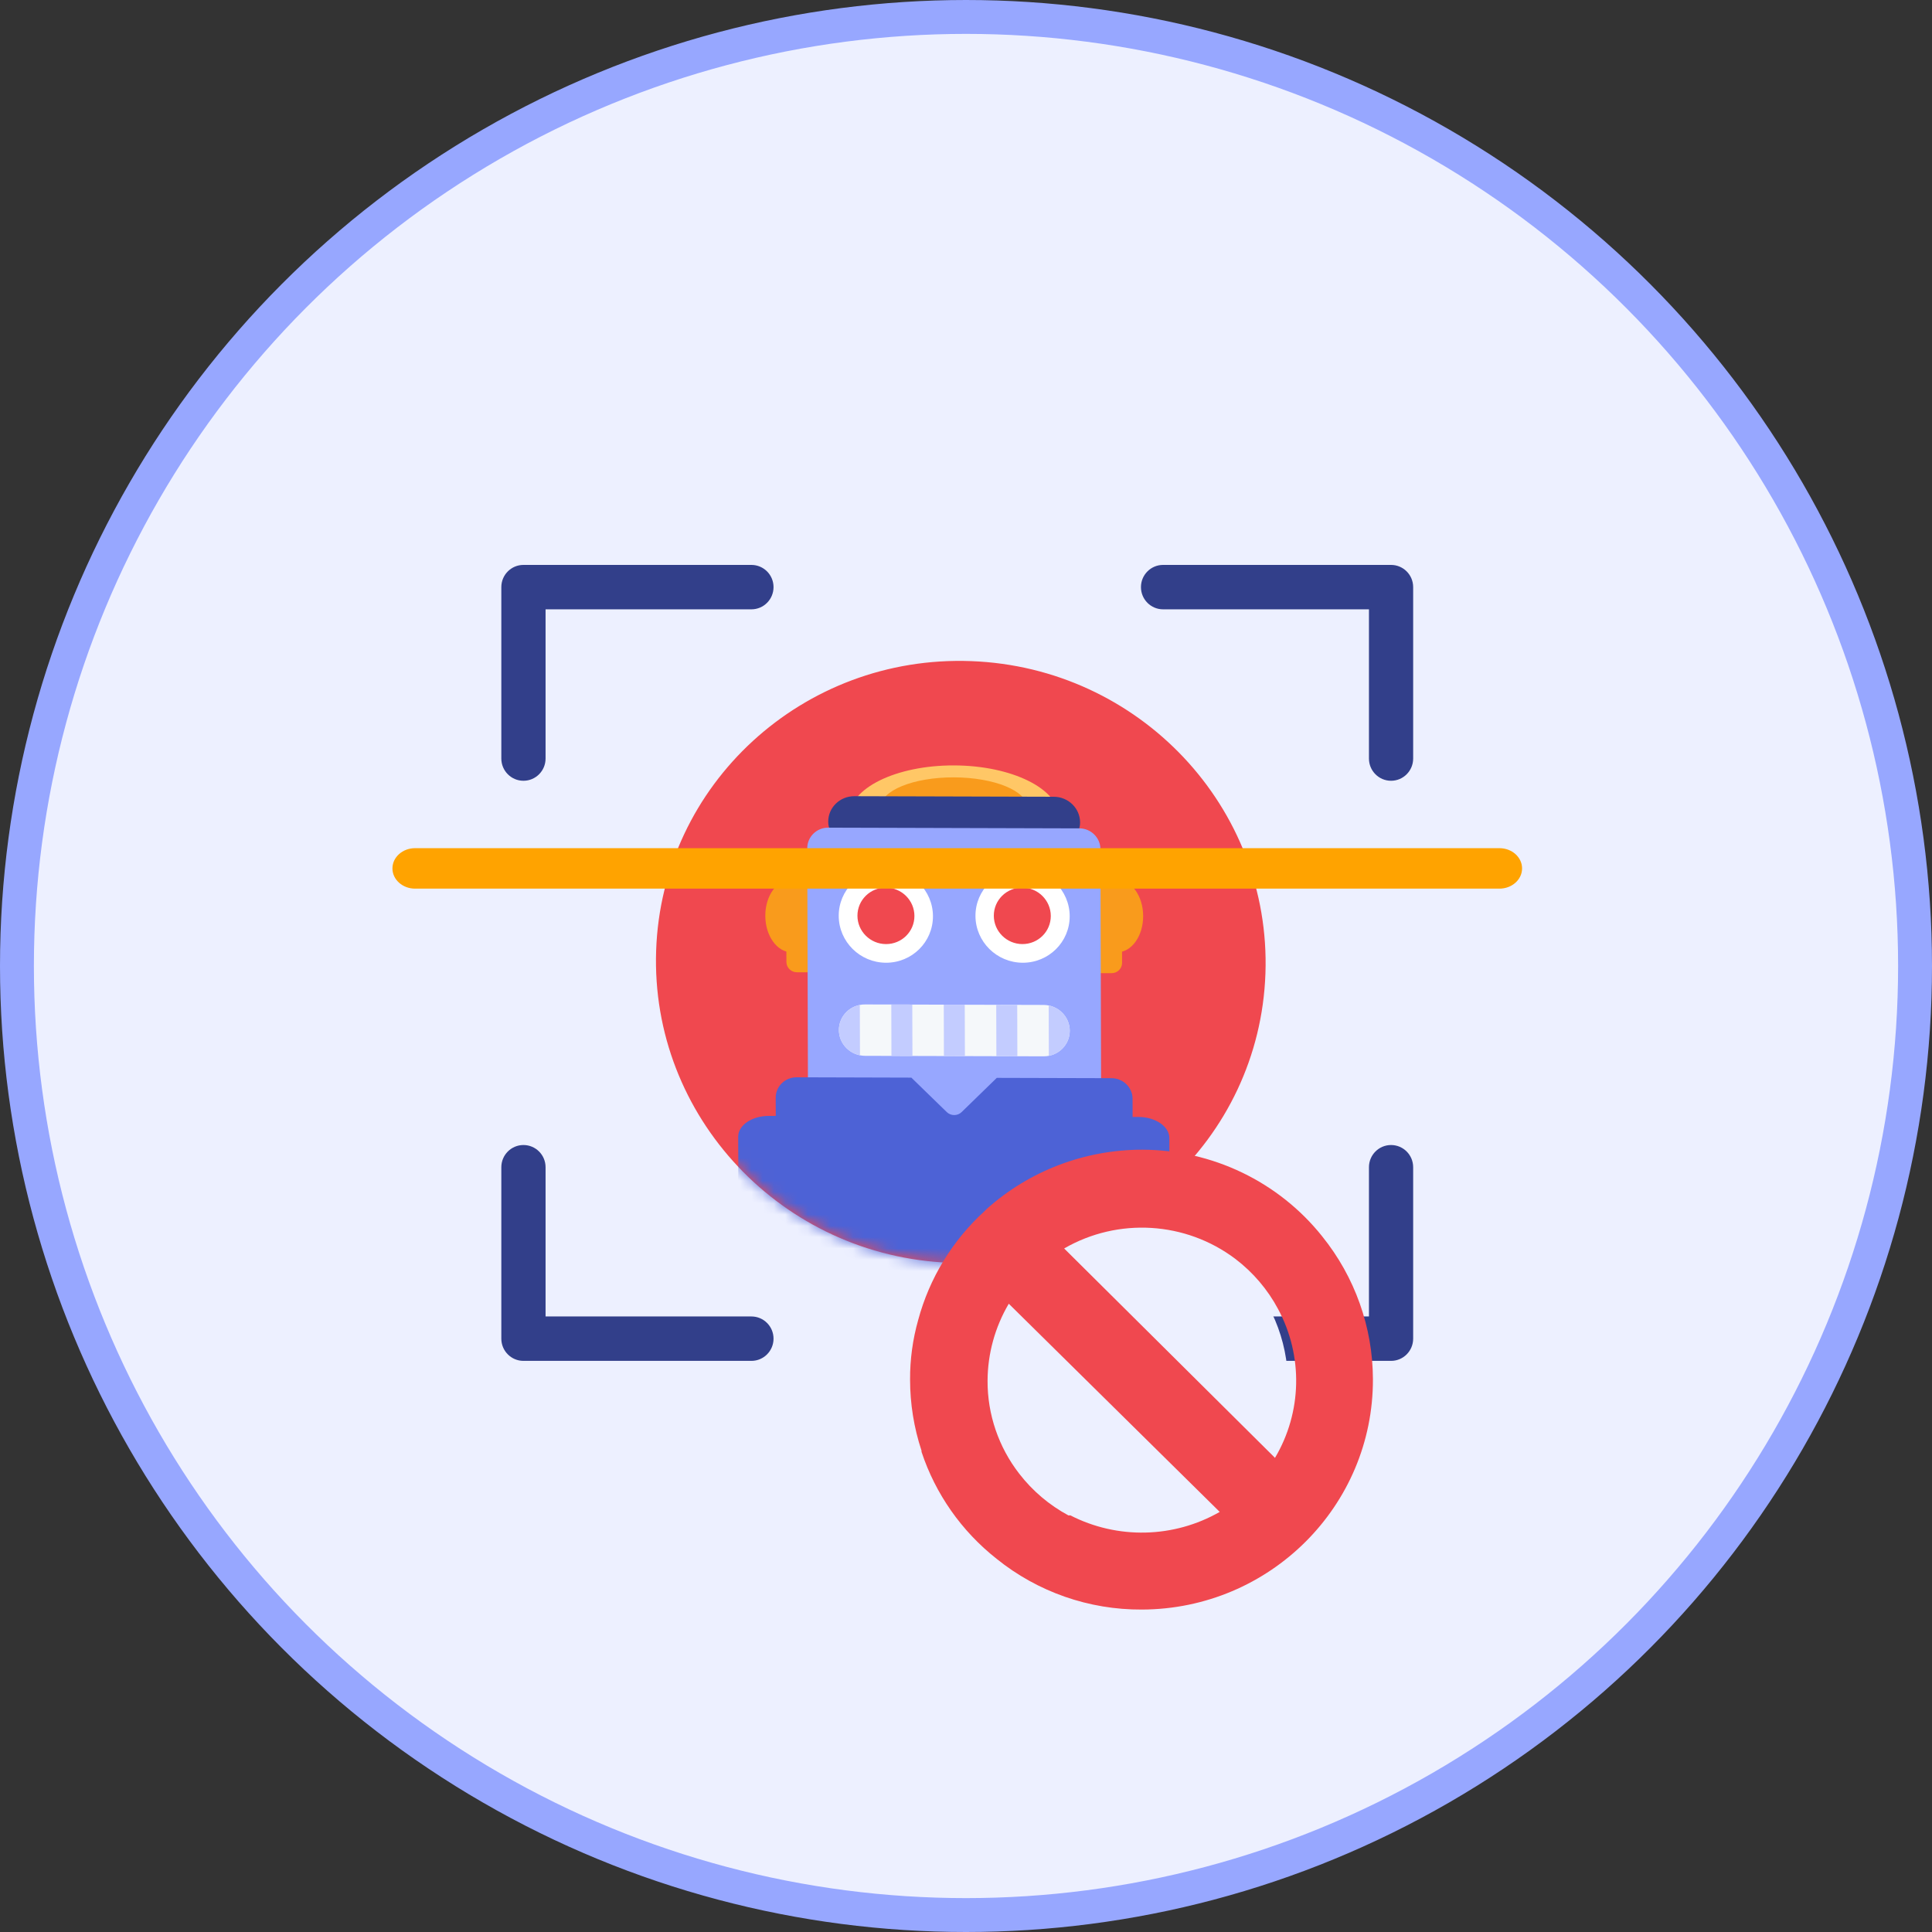
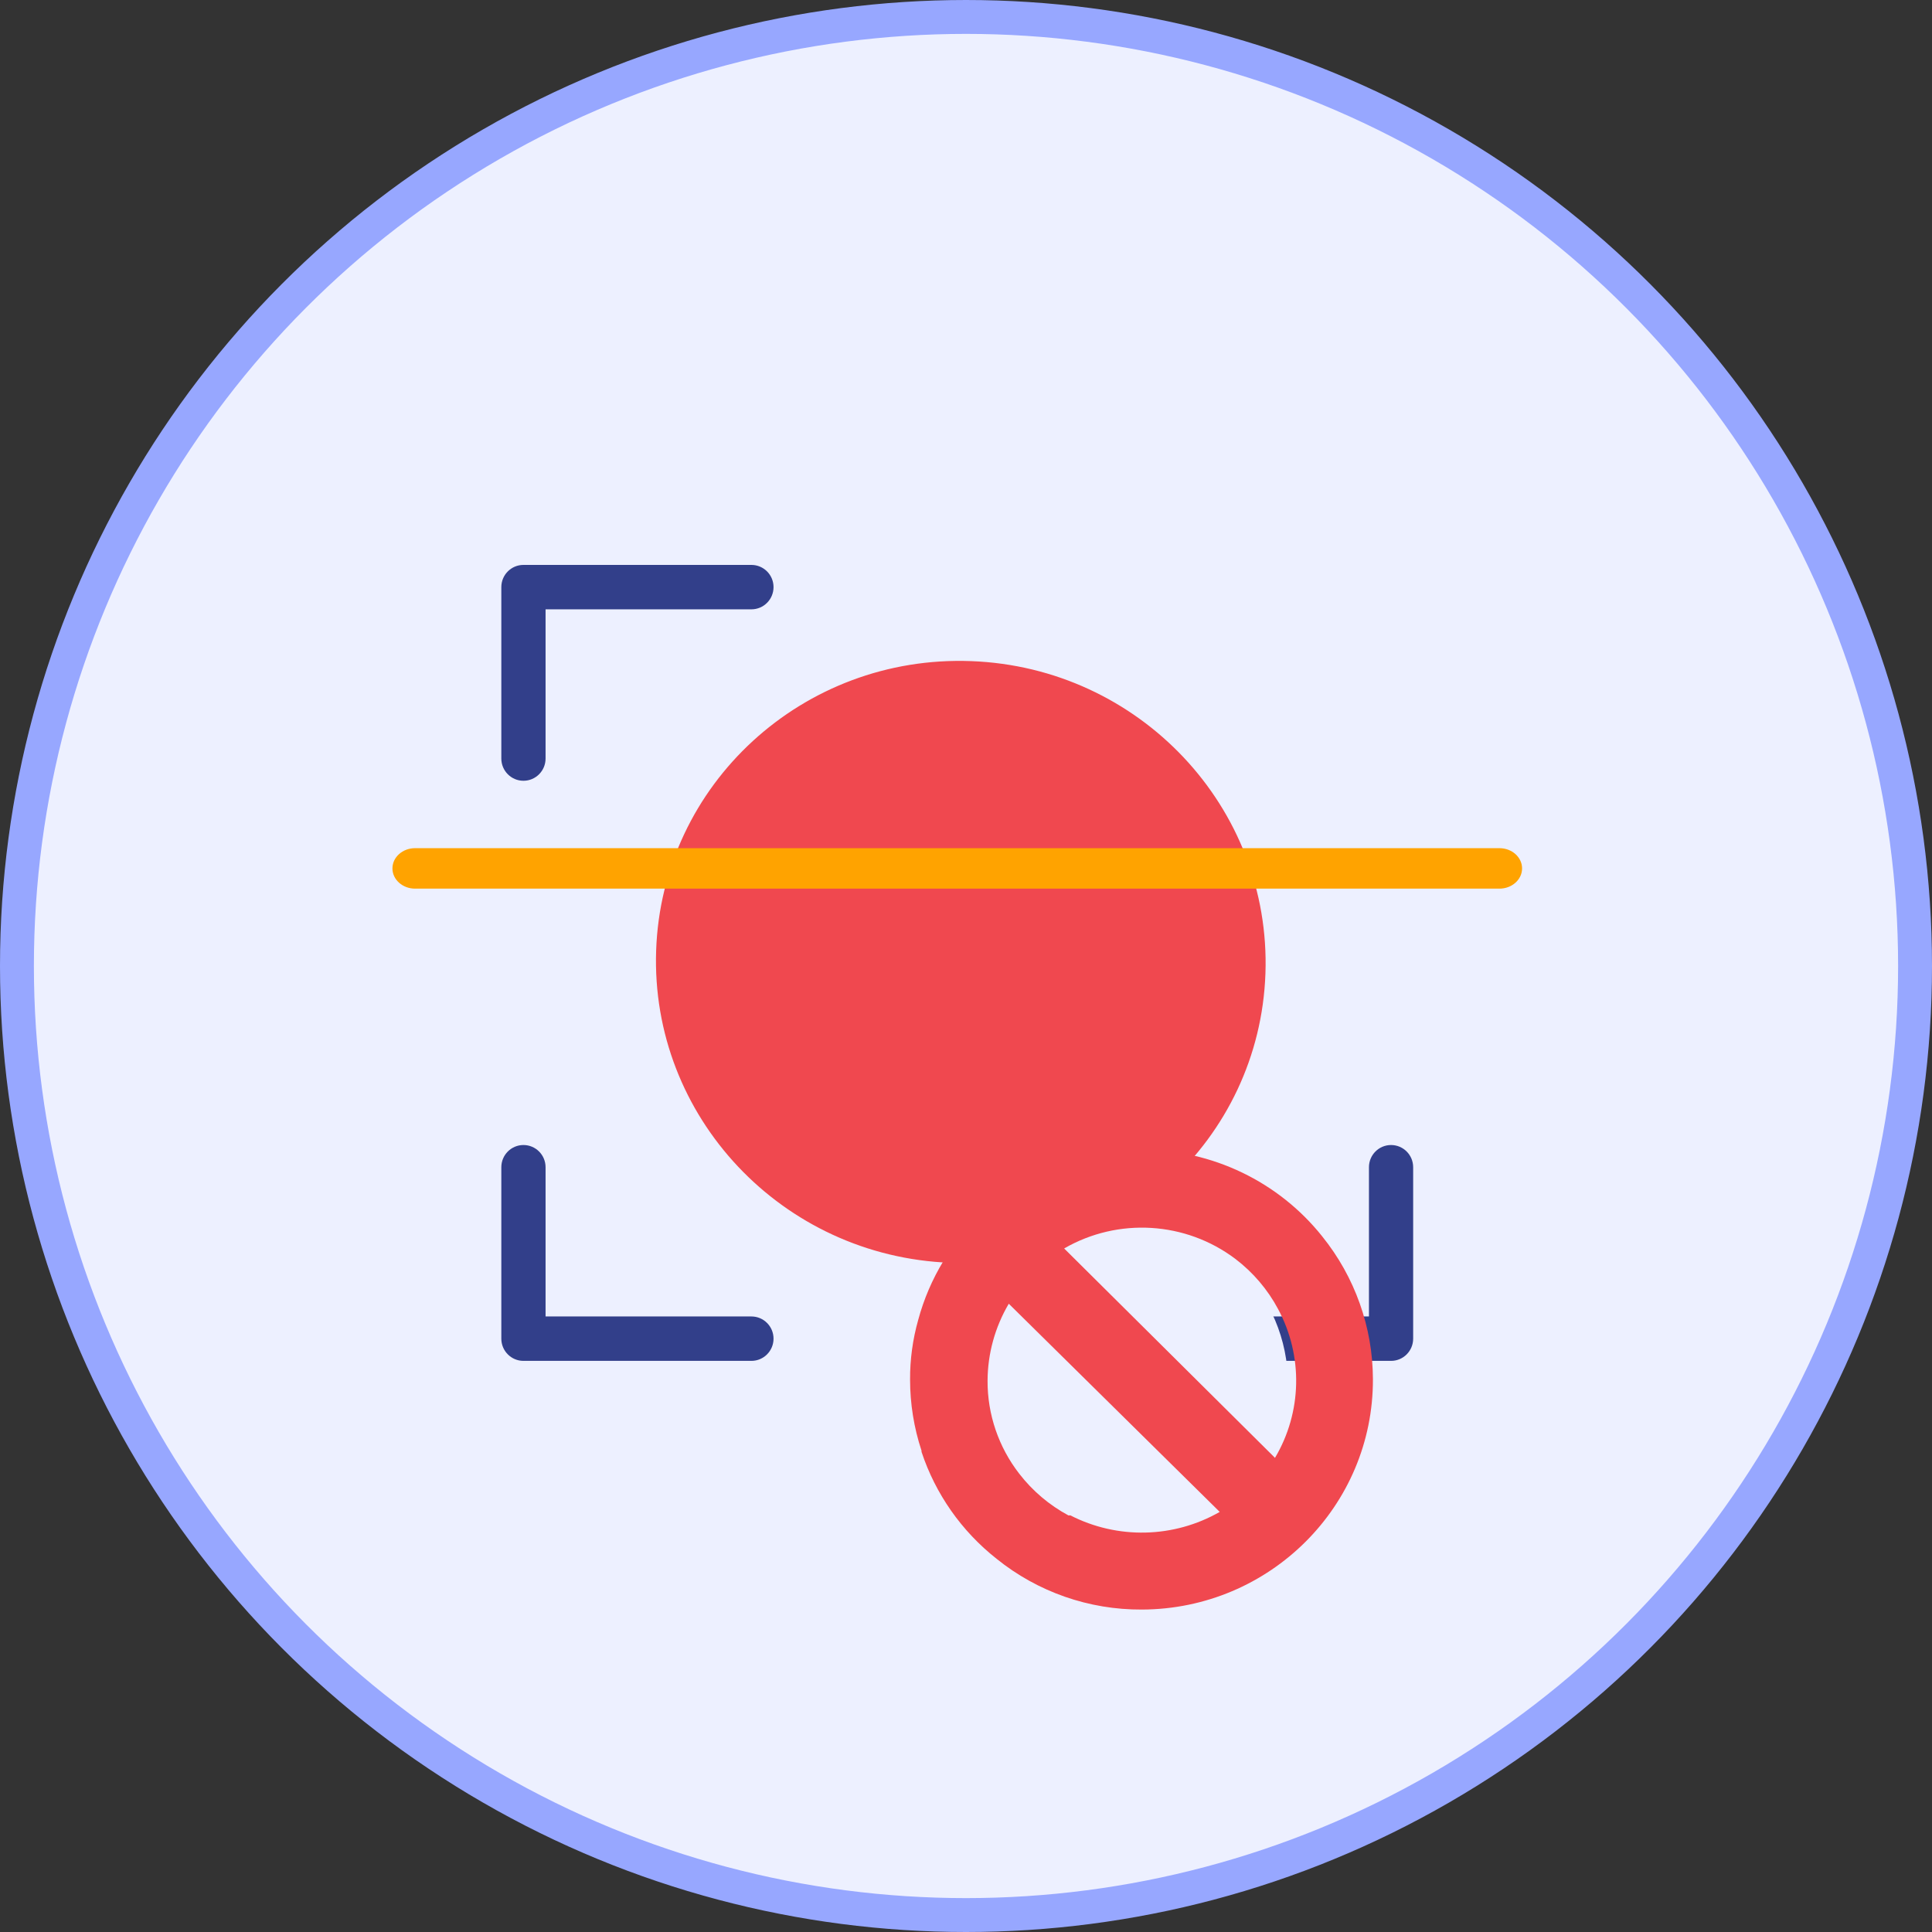
<svg xmlns="http://www.w3.org/2000/svg" width="171" height="171" viewBox="0 0 171 171" fill="none">
  <rect x="0" y="0" width="171" height="171" fill="#333333" stroke="none" />
  <circle cx="85.5" cy="85.5" r="84" fill="#EDF0FF" stroke="#97A7FF" stroke-width="3" />
  <path d="M56.576 84.067C57.118 68.52 70.314 56.423 86.019 57.016C101.724 57.609 114.043 70.669 113.502 86.216C112.96 101.764 99.764 113.861 84.059 113.268C68.354 112.675 56.035 99.615 56.576 84.067Z" fill="#F0484F" stroke="#EDF0FF" stroke-width="3" />
  <mask id="mask0_2255_345" style="mask-type:luminance" maskUnits="userSpaceOnUse" x="58" y="58" width="55" height="54">
-     <path d="M112.028 86.188C112.519 71.501 100.829 59.124 85.918 58.541C71.007 57.959 58.52 69.393 58.029 84.079C57.537 98.766 69.227 111.144 84.138 111.726C99.05 112.308 111.536 100.874 112.028 86.188Z" fill="white" />
-   </mask>
+     </mask>
  <g mask="url(#mask0_2255_345)">
-     <path d="M70.06 84.285C68.782 84.282 67.742 82.838 67.737 81.061C67.731 79.284 68.763 77.846 70.041 77.85C71.319 77.853 72.36 79.297 72.365 81.074C72.37 82.851 71.338 84.289 70.06 84.285Z" fill="#F99B1C" />
+     <path d="M70.06 84.285C68.782 84.282 67.742 82.838 67.737 81.061C67.731 79.284 68.763 77.846 70.041 77.85C71.319 77.853 72.36 79.297 72.365 81.074Z" fill="#F99B1C" />
    <path d="M98.875 84.285C97.597 84.282 96.557 82.838 96.552 81.061C96.547 79.284 97.579 77.846 98.857 77.85C100.135 77.853 101.175 79.297 101.18 81.074C101.185 82.851 100.153 84.289 98.875 84.285Z" fill="#F99B1C" />
    <path d="M69.604 85.139C69.605 85.644 70.021 86.054 70.535 86.055L73.32 86.063C73.833 86.065 74.247 85.657 74.246 85.152L74.222 76.929C74.22 76.425 73.804 76.015 73.291 76.013L70.505 76.005C69.992 76.004 69.578 76.412 69.58 76.916L69.604 85.139ZM94.671 85.21C94.673 85.715 95.09 86.125 95.603 86.126L98.388 86.134C98.9 86.135 99.315 85.728 99.314 85.223L99.29 77C99.288 76.496 98.871 76.085 98.359 76.084L95.573 76.076C95.061 76.075 94.646 76.483 94.648 76.987L94.671 85.21Z" fill="#F99B1C" />
    <path d="M75.172 72.297C75.179 74.824 79.339 75.97 84.464 75.985C89.59 75.999 93.742 74.877 93.735 72.349C93.728 69.822 89.566 67.76 84.44 67.746C79.315 67.731 75.165 69.769 75.172 72.297Z" fill="#FFC766" />
    <path d="M77.94 71.454C77.944 72.928 80.858 74.131 84.445 74.141C88.034 74.151 90.94 72.965 90.936 71.491C90.931 70.017 88.019 68.814 84.43 68.803C80.842 68.793 77.936 69.98 77.94 71.454Z" fill="#F99B1C" />
    <path d="M73.305 72.729C73.308 73.979 74.348 74.09 75.631 74.094L93.28 74.143C94.563 74.147 95.602 74.042 95.598 72.791C95.595 71.54 94.552 70.524 93.269 70.52L75.62 70.471C74.337 70.467 73.301 71.478 73.305 72.729Z" fill="#323F8A" />
    <path d="M73.298 73.255L95.539 73.318C96.562 73.321 97.395 74.146 97.398 75.16L97.467 99.045L71.519 98.971L71.45 75.087C71.447 74.073 72.275 73.252 73.298 73.255Z" fill="#97A7FF" />
    <path d="M68.057 98.769L100.766 98.861C102.271 98.866 103.495 99.7 103.498 100.723L103.567 124.819L65.406 124.711L65.336 100.615C65.333 99.591 66.552 98.764 68.057 98.769Z" fill="#4D62D6" />
    <path d="M68.66 98.057L68.657 97.153C68.654 96.156 69.484 95.348 70.51 95.351L80.663 95.38L83.797 98.428C84.161 98.782 84.748 98.784 85.11 98.432L88.226 95.401L98.379 95.429C99.404 95.432 100.239 96.244 100.242 97.241L100.245 98.145C100.248 99.143 100.347 99.953 99.321 99.95L69.594 99.867C68.569 99.864 68.663 99.055 68.66 98.057Z" fill="#4D62D6" />
-     <path d="M78.417 85.211C76.114 85.204 74.242 83.348 74.235 81.065C74.228 78.782 76.09 76.936 78.393 76.943C80.696 76.95 82.569 78.806 82.575 81.089C82.582 83.372 80.72 85.217 78.417 85.211Z" fill="white" />
    <path d="M78.421 83.56C77.028 83.556 75.896 82.434 75.892 81.053C75.888 79.673 77.014 78.557 78.406 78.561C79.799 78.565 80.931 79.687 80.935 81.068C80.939 82.448 79.813 83.564 78.421 83.56Z" fill="#F0484F" />
    <path d="M90.52 85.211C88.217 85.204 86.344 83.348 86.338 81.065C86.331 78.782 88.193 76.936 90.496 76.943C92.799 76.95 94.671 78.806 94.678 81.089C94.684 83.372 92.823 85.217 90.52 85.211Z" fill="white" />
    <path d="M74.251 91.17C74.255 92.427 75.297 93.447 76.579 93.451L92.368 93.495C93.651 93.499 94.687 92.484 94.683 91.227C94.68 89.971 93.638 88.95 92.355 88.946L76.566 88.902C75.284 88.898 74.247 89.914 74.251 91.17Z" fill="#F5F8FA" />
    <path d="M85.389 88.927L83.532 88.922L83.545 93.471L85.403 93.476L85.389 88.927ZM90.033 88.94L88.175 88.935L88.189 93.484L90.046 93.489L90.033 88.94ZM80.746 88.914L78.888 88.909L78.901 93.457L80.759 93.463L80.746 88.914ZM94.683 91.227C94.687 92.328 93.891 93.243 92.832 93.451L92.819 88.993C93.88 89.207 94.68 90.126 94.683 91.227ZM76.102 88.946L76.115 93.403C75.055 93.189 74.254 92.27 74.251 91.169C74.248 90.068 75.043 89.154 76.102 88.946Z" fill="#C3CCFF" />
    <path d="M90.491 83.56C89.098 83.556 87.966 82.434 87.962 81.053C87.958 79.673 89.084 78.557 90.477 78.561C91.869 78.565 93.001 79.687 93.005 81.068C93.009 82.448 91.883 83.564 90.491 83.56Z" fill="#F0484F" />
  </g>
  <path d="M44.372 67.139V51.965C44.372 50.88 45.249 50 46.33 50H66.507C67.588 50 68.465 50.88 68.465 51.965C68.465 53.051 67.588 53.931 66.507 53.931H48.288V67.139C48.288 68.225 47.411 69.105 46.33 69.105C45.249 69.105 44.372 68.225 44.372 67.139Z" fill="#323F8A" />
  <path d="M44.372 103.31C44.372 102.225 45.249 101.345 46.33 101.345C47.411 101.345 48.288 102.225 48.288 103.31V116.519H66.507C67.588 116.519 68.465 117.399 68.465 118.484C68.465 119.57 67.588 120.45 66.507 120.45H46.33C45.249 120.45 44.372 119.57 44.372 118.484V103.31Z" fill="#323F8A" />
-   <path d="M121.165 67.139V53.931H102.942C101.861 53.931 100.985 53.051 100.985 51.965C100.985 50.88 101.861 50 102.942 50H123.121C124.202 50 125.078 50.88 125.078 51.965V67.139C125.078 68.225 124.202 69.105 123.121 69.105C122.041 69.105 121.165 68.225 121.165 67.139Z" fill="#323F8A" />
  <path d="M121.165 103.31C121.165 102.225 122.041 101.345 123.121 101.345C124.202 101.345 125.078 102.225 125.078 103.31V118.484C125.078 119.57 124.202 120.45 123.121 120.45H102.942C101.861 120.45 100.985 119.57 100.985 118.484C100.985 117.399 101.861 116.519 102.942 116.519H121.165V103.31Z" fill="#323F8A" />
  <path d="M132.715 75.071C133.821 75.071 134.718 75.873 134.718 76.862C134.718 77.852 133.821 78.653 132.715 78.653H36.738C35.631 78.653 34.734 77.852 34.734 76.862C34.734 75.873 35.631 75.071 36.738 75.071H132.715Z" fill="#FFA300" />
  <circle cx="99.5" cy="122.5" r="14.5" fill="#EDF0FF" />
  <path d="M117.029 109.431C113.174 104.594 107.301 101.768 101.082 101.758C96.006 101.76 91.114 103.626 87.345 106.994L87.146 107.192C84.299 109.788 82.259 113.135 81.265 116.841C80.782 118.555 80.54 120.329 80.55 122.11C80.55 124.247 80.892 126.368 81.563 128.4V128.5C82.797 132.231 85.106 135.522 88.207 137.967C91.837 140.899 96.383 142.487 101.064 142.461C112.395 142.427 121.551 133.295 121.517 122.064C121.503 117.472 119.92 113.017 117.027 109.431H117.029ZM94.686 134.129H94.569C92.872 133.217 91.39 131.96 90.216 130.441C88.384 128.082 87.395 125.185 87.409 122.209C87.418 119.813 88.066 117.462 89.286 115.392L107.957 133.818C103.884 136.151 98.893 136.263 94.718 134.115L94.686 134.131V134.129ZM112.809 128.993L94.188 110.501C98.962 107.741 104.941 108.106 109.339 111.423C110.909 112.618 112.201 114.133 113.126 115.869C115.352 120.008 115.246 124.999 112.844 129.042L112.811 128.993H112.809Z" fill="#F0484F" />
</svg>